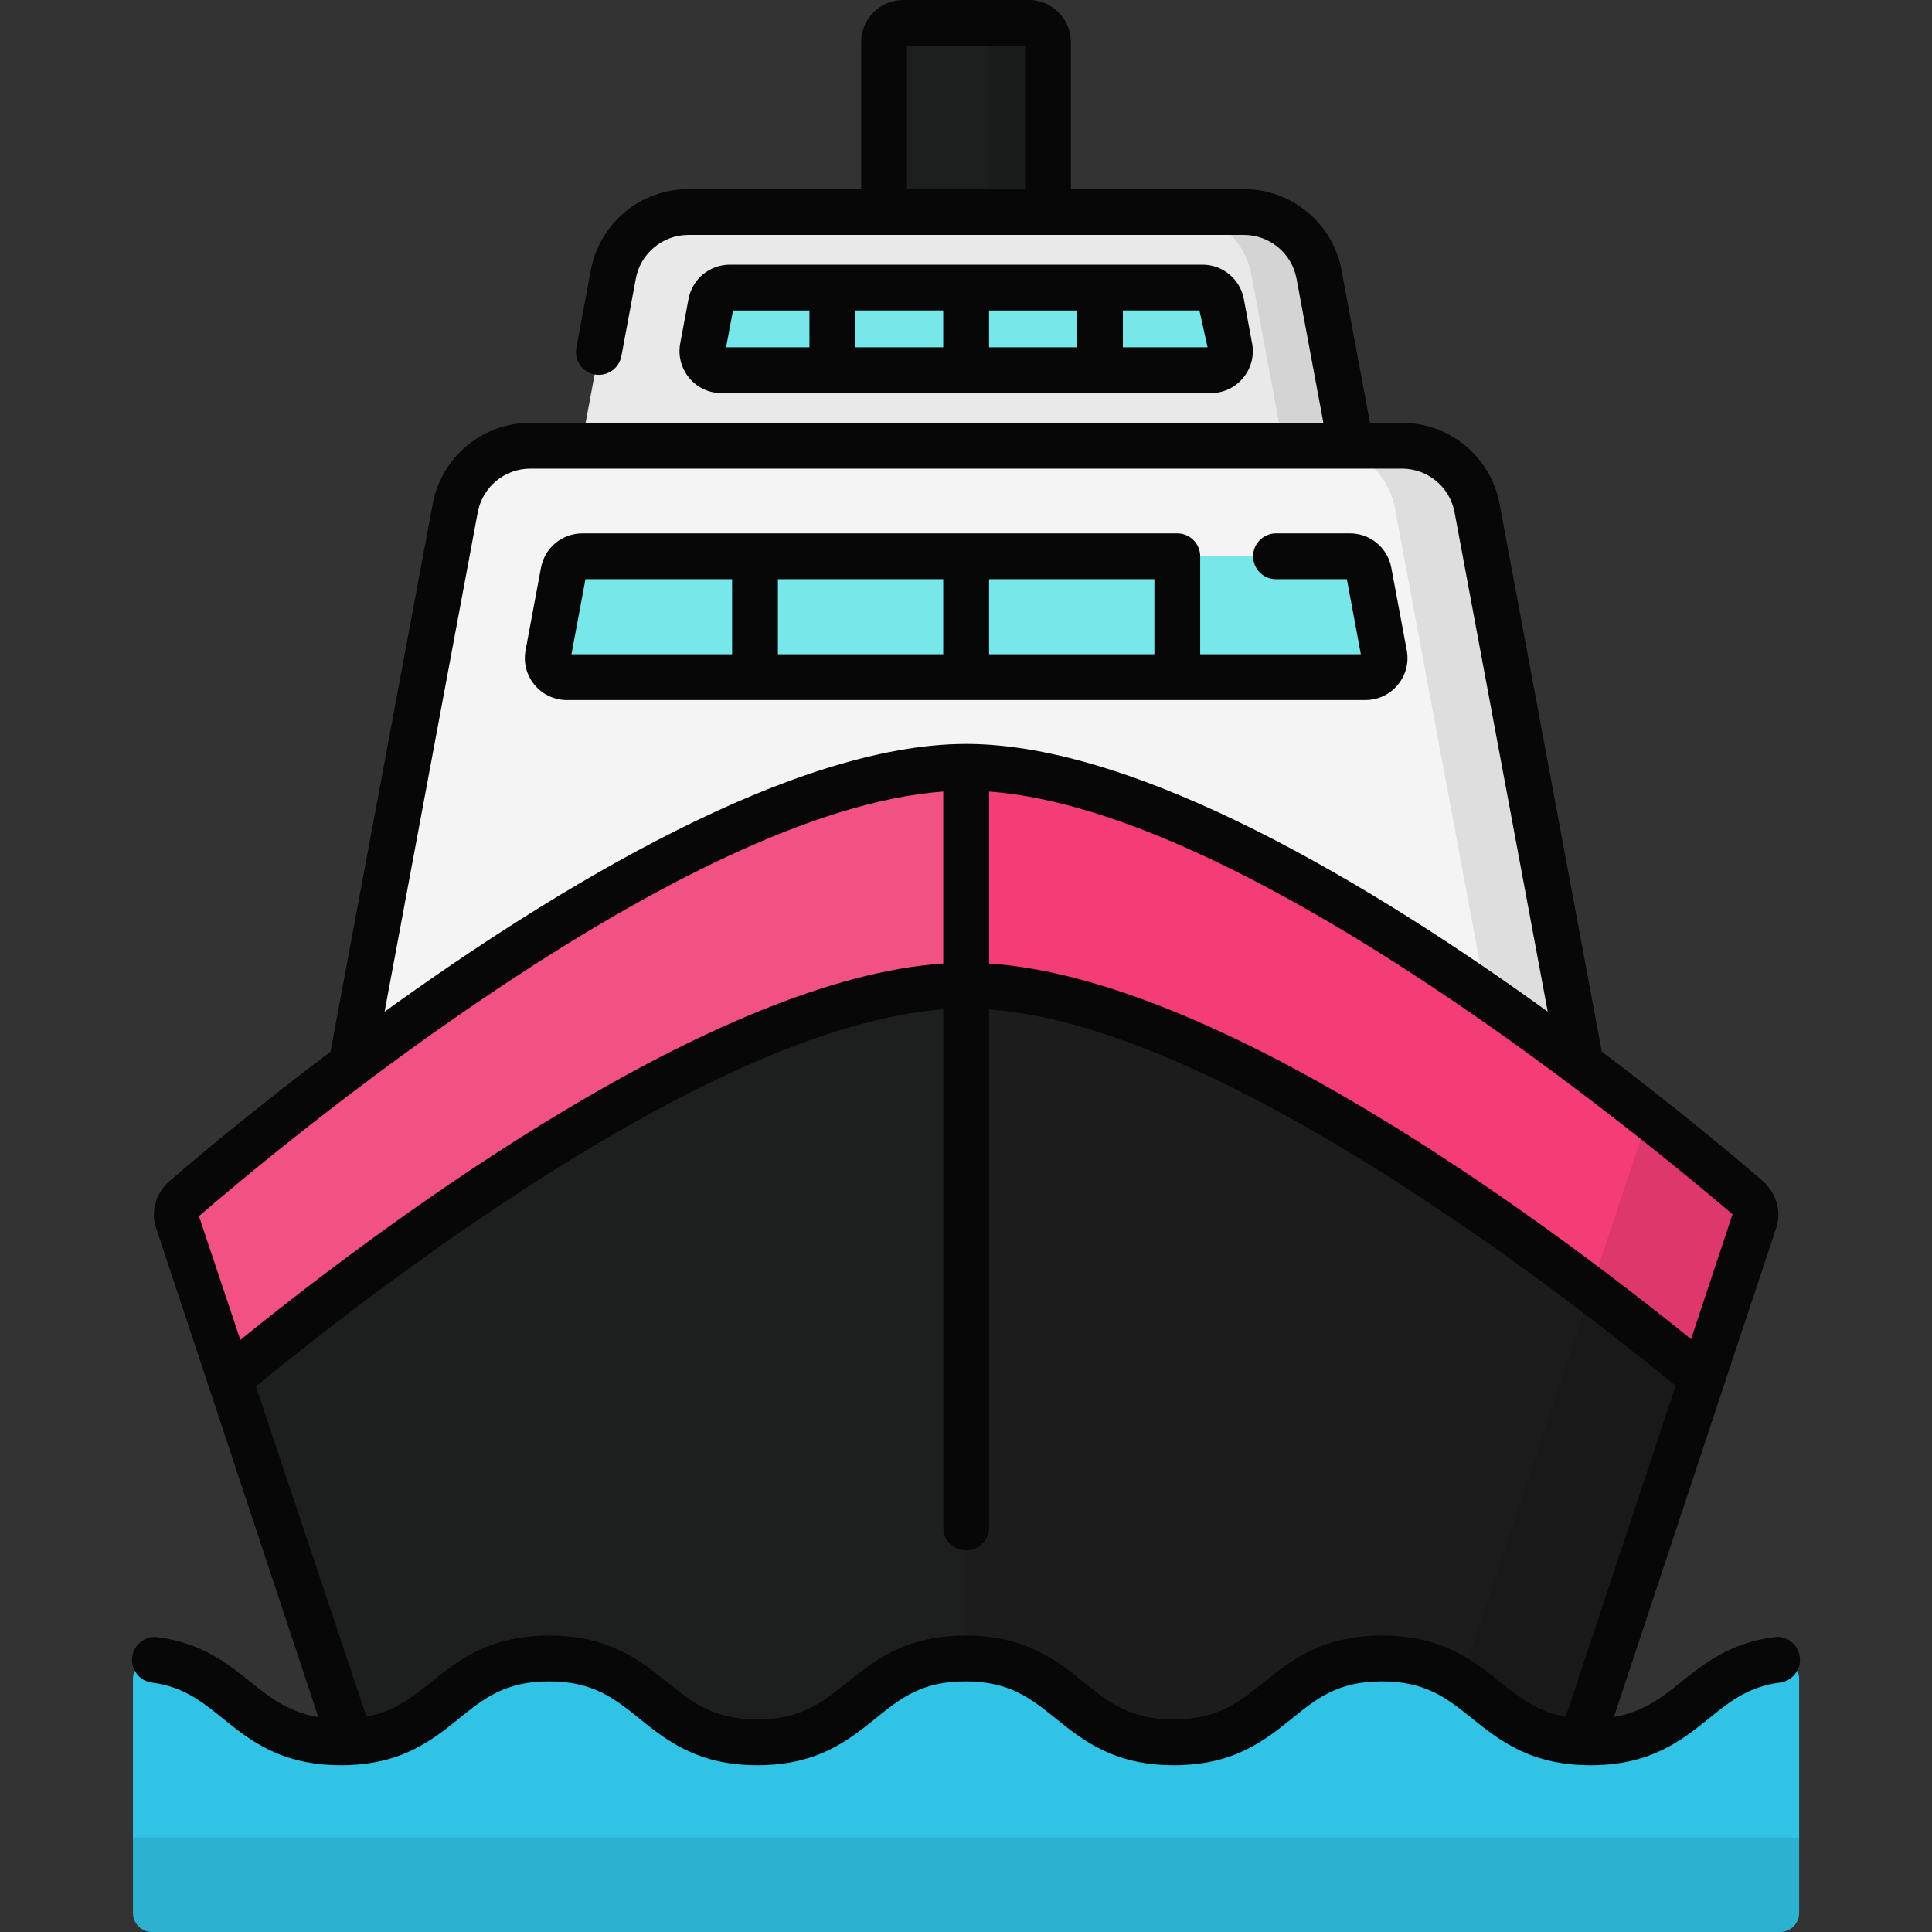
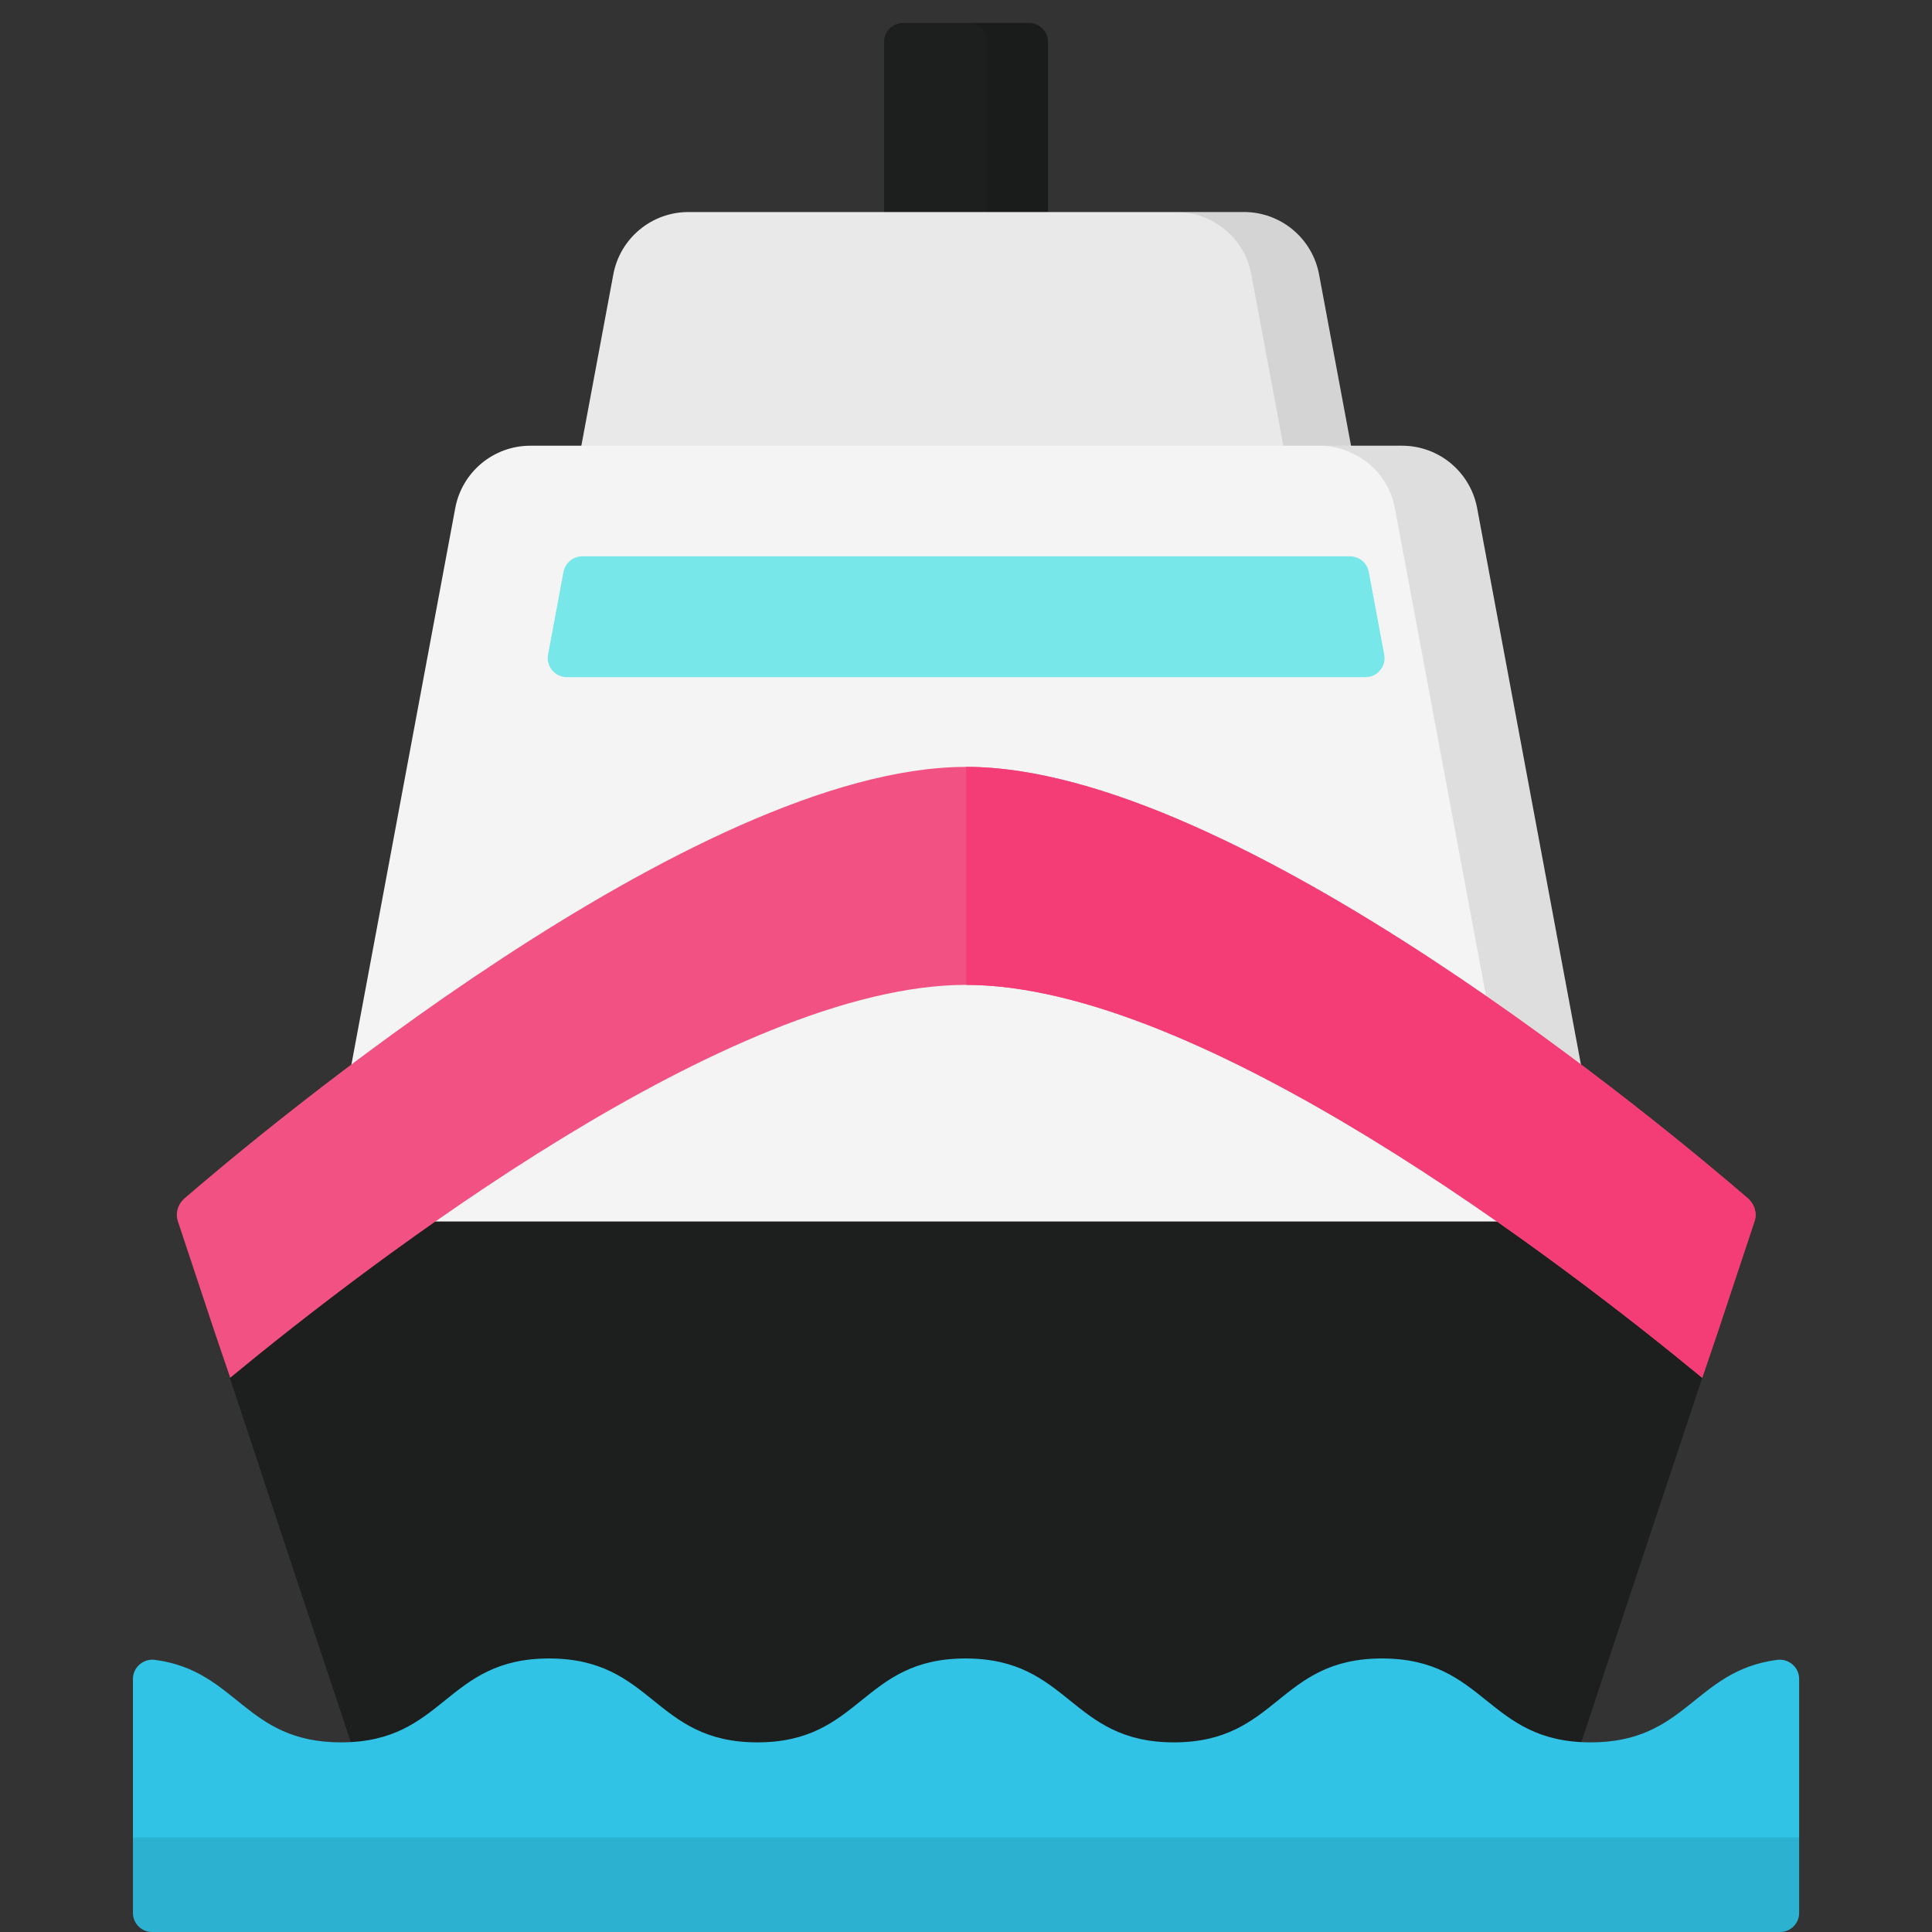
<svg xmlns="http://www.w3.org/2000/svg" id="Cruise" enable-background="new 0 0 64 64" height="512" viewBox="0 0 64 64" width="512">
  <rect x="0" y="0" width="64" height="64" fill="#333333" stroke="none" />
  <g>
    <path d="m34.716 8.338h-5.43v-6.947c0-.349.283-.632.632-.632h4.165c.349 0 .632.283.632.632z" fill="#1d1e1e" />
    <path d="m34.721 1.397v6.944h-2.011v-6.944c0-.354-.291-.632-.632-.632h2.011c.341 0 .632.278.632.632z" opacity=".09" />
    <path d="m47.216 27.963h-30.421l3.522-18.873c.223-1.197 1.269-2.066 2.487-2.066h18.404c1.218 0 2.263.868 2.487 2.066z" fill="#e9e9e9" />
    <path d="m47.216 27.963h-2.236l-3.53-18.876c-.215-1.189-1.265-2.062-2.479-2.062h2.24c1.214 0 2.264.873 2.479 2.062l1.062 5.679z" opacity=".09" />
-     <path d="m40.11 12.263h-16.209c-.396 0-.694-.359-.622-.748l.275-1.471c.056-.299.317-.516.622-.516h15.66c.305 0 .566.217.622.516l.275 1.471c.071.389-.228.748-.623.748z" fill="#78e7ea" />
    <path d="m54.262 45.405h-44.513l5.332-28.574c.223-1.197 1.269-2.066 2.487-2.066h28.876c1.218 0 2.263.868 2.487 2.066z" fill="#f4f4f4" />
    <path d="m54.263 45.4h-2.719l-5.338-28.572c-.152-.81-.683-1.48-1.404-1.809-.329-.164-.696-.253-1.075-.253h2.719c1.214 0 2.264.873 2.479 2.062z" opacity=".09" />
    <path d="m45.233 22.432h-26.456c-.396 0-.694-.359-.622-.748l.511-2.739c.056-.299.317-.516.622-.516h25.433c.305 0 .566.217.622.516l.511 2.739c.073.389-.225.748-.621.748z" fill="#78e7ea" />
-     <path d="m58.112 40.463-4.182 12.574-2.126 6.433h-39.597l-2.14-6.419-4.167-12.588c-.097-.264-.014-.556.195-.75 2.431-2.098 16.936-14.311 25.912-14.311 8.975 0 23.48 12.213 25.912 14.311.207.194.291.486.193.75z" fill="#1d1e1e" />
+     <path d="m58.112 40.463-4.182 12.574-2.126 6.433h-39.597l-2.14-6.419-4.167-12.588z" fill="#1d1e1e" />
    <path d="m58.117 40.466-1.214 3.657-.515 1.518c-4.594-3.789-16.58-13.016-24.382-13.016s-19.788 9.227-24.382 13.016l-.515-1.518-1.214-3.657c-.092-.264-.013-.554.198-.752 2.429-2.099 16.937-14.31 25.913-14.31 8.977 0 23.484 12.211 25.913 14.31.211.197.291.488.198.752z" fill="#f25184" />
-     <path d="m58.117 40.466-1.214 3.657-.713 2.125-.7 2.112-1.558 4.673-2.125 6.442h-19.801v-34.071c8.977 0 23.484 12.211 25.913 14.31.211.197.291.488.198.752z" fill="#1c1c1c" />
    <path d="m58.117 40.466-1.214 3.657-.515 1.518c-4.594-3.789-16.58-13.016-24.382-13.016v-7.221c8.977 0 23.484 12.211 25.913 14.31.211.197.291.488.198.752z" fill="#f43d76" />
-     <path d="m58.121 40.47-1.22 3.65-.71 2.13-.7 2.11-1.56 4.67-2.12 6.45h-4.67l1.61-4.88 5.85-17.62c1.59 1.25 2.77 2.25 3.32 2.73.21.2.29.49.2.76z" opacity=".09" />
    <path d="m59.599 55.615v7.753c0 .349-.283.632-.632.632h-53.931c-.349 0-.632-.283-.632-.632v-7.752c0-.385.347-.681.729-.631 2.736.361 2.978 2.733 6.162 2.733 3.446 0 3.446-2.779 6.892-2.779 3.458 0 3.458 2.779 6.904 2.779s3.446-2.779 6.892-2.779c3.459 0 3.459 2.779 6.904 2.779 3.446 0 3.446-2.779 6.892-2.779 3.458 0 3.458 2.779 6.917 2.779 3.185 0 3.426-2.374 6.175-2.733.381-.051.728.245.728.63z" fill="#30c3e5" />
    <path d="m59.601 60.87v2.5c0 .35-.29.63-.63.63h-53.94c-.34 0-.63-.28-.63-.63v-2.5z" opacity=".09" />
-     <path d="m41.203 9.904c-.122-.658-.698-1.136-1.369-1.136h-15.658c-.669 0-1.244.477-1.368 1.136l-.275 1.473c-.076.408.033.825.298 1.144s.655.502 1.07.502h16.209c.415 0 .805-.183 1.07-.503.266-.319.374-.737.298-1.144zm-8.439.382h2.915v1.219h-2.915zm-1.518 1.218h-2.915v-1.219h2.915zm-6.965-1.218h2.533v1.219h-2.761zm12.915 1.218v-1.219h2.537l.269 1.219zm8.893 7.302c-.122-.659-.697-1.137-1.367-1.137h-2.453c-.419 0-.758.34-.758.759s.34.759.758.759h2.348l.463 2.486h-5.322v-3.245c0-.419-.34-.759-.758-.759h-19.711c-.669 0-1.244.477-1.368 1.136l-.511 2.738c-.077.408.032.825.297 1.144s.655.503 1.07.503h26.456c.415 0 .805-.183 1.07-.503.266-.319.374-.737.298-1.144zm-13.325.381h5.477v2.486h-5.477zm-1.518 2.486h-5.477v-2.486h5.477zm-11.852-2.486h4.858v2.486h-5.322zm39.377 35.045c-1.475.193-2.342.891-3.108 1.507-.651.523-1.25.976-2.202 1.141l5.363-16.154c.201-.546.048-1.161-.41-1.587-.856-.739-2.807-2.383-5.353-4.304l-3.385-18.143c-.29-1.556-1.65-2.685-3.232-2.685h-1.062l-.941-5.057c-.29-1.556-1.65-2.685-3.234-2.685h-5.732v-4.874c-.001-.767-.624-1.391-1.391-1.391h-4.165c-.767 0-1.391.624-1.391 1.391v4.873h-5.724c-1.583 0-2.943 1.13-3.233 2.686l-.479 2.571c-.077.412.195.808.607.885.414.075.808-.196.885-.607l.479-2.57c.156-.838.889-1.446 1.741-1.446h18.403c.852 0 1.585.608 1.742 1.446l.89 4.778h-26.272c-1.583 0-2.943 1.13-3.233 2.686l-3.386 18.145c-2.551 1.925-4.507 3.574-5.37 4.32-.438.408-.592 1.023-.399 1.544l5.367 16.181c-.963-.163-1.566-.616-2.221-1.145-.763-.615-1.627-1.312-3.093-1.504-.412-.062-.797.237-.852.653-.055.415.238.797.653.851 1.045.138 1.645.621 2.34 1.182.905.73 1.931 1.556 3.922 1.556s3.017-.826 3.922-1.556c.813-.656 1.514-1.222 2.969-1.222 1.464 0 2.168.567 2.984 1.224.905.729 1.932 1.554 3.92 1.554 1.991 0 3.017-.826 3.922-1.556.813-.656 1.514-1.222 2.969-1.222 1.464 0 2.168.567 2.985 1.224.905.729 1.931 1.554 3.919 1.554 1.991 0 3.018-.826 3.923-1.556.813-.656 1.514-1.222 2.969-1.222 1.462 0 2.166.567 2.983 1.223.908.729 1.938 1.555 3.934 1.555 1.989 0 3.015-.825 3.92-1.554.698-.562 1.301-1.046 2.353-1.185.415-.054.708-.435.653-.851-.051-.417-.44-.718-.849-.654zm-28.726-52.714h3.912v4.747h-3.912zm25.974 42.842c-5.089-4.112-15.711-11.938-23.254-12.443v-5.696c8.659.631 22 11.772 24.628 14.002zm-40.193-27.389c.156-.838.889-1.446 1.741-1.446h28.877c.852 0 1.583.608 1.74 1.446l3.086 16.54c-5.725-4.134-13.532-8.867-19.264-8.867-5.73 0-13.536 4.732-19.266 8.87zm15.421 9.25v5.696c-7.56.507-18.209 8.364-23.285 12.469l-1.372-4.099c2.655-2.292 15.998-13.435 24.657-14.066zm14.531 27.959c-1.991 0-3.018.826-3.923 1.556-.813.656-1.514 1.222-2.969 1.222-1.454 0-2.155-.566-2.968-1.219-.908-.731-1.937-1.559-3.936-1.559-1.99 0-3.016.826-3.922 1.556-.813.656-1.514 1.222-2.97 1.222-1.454 0-2.156-.566-2.969-1.22-.908-.73-1.937-1.558-3.935-1.558-1.99 0-3.016.826-3.922 1.556-.634.512-1.214.959-2.124 1.135l-3.663-10.947c4.731-3.868 15.436-11.949 22.77-12.487v17.163c0 .419.34.758.759.758s.759-.34.759-.758v-17.163c7.318.537 17.997 8.588 22.742 12.465l-3.643 10.972c-.925-.174-1.511-.623-2.152-1.138-.908-.729-1.938-1.556-3.934-1.556z" fill="#070707" />
  </g>
</svg>